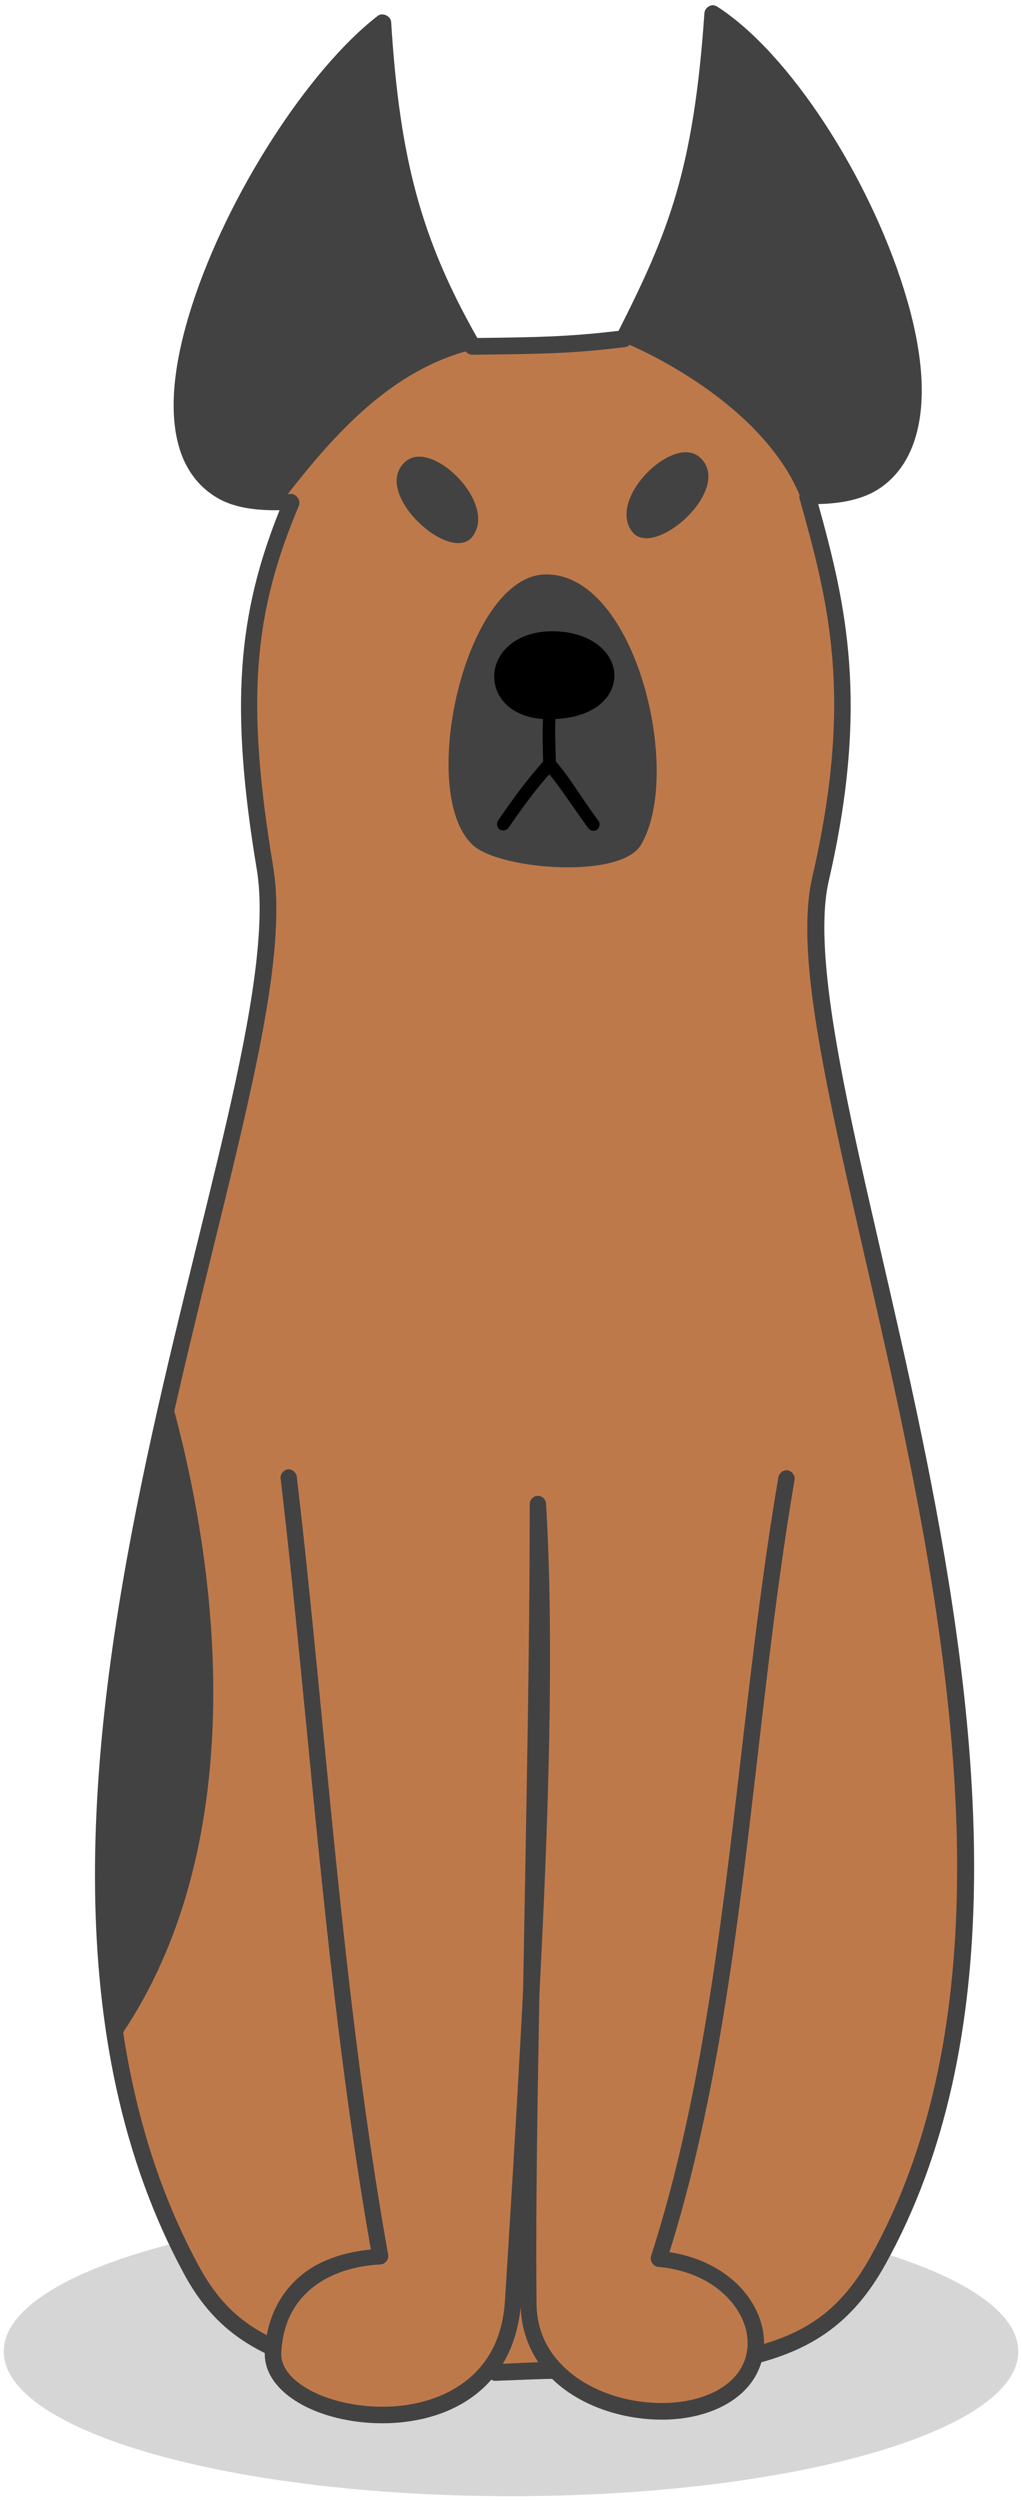
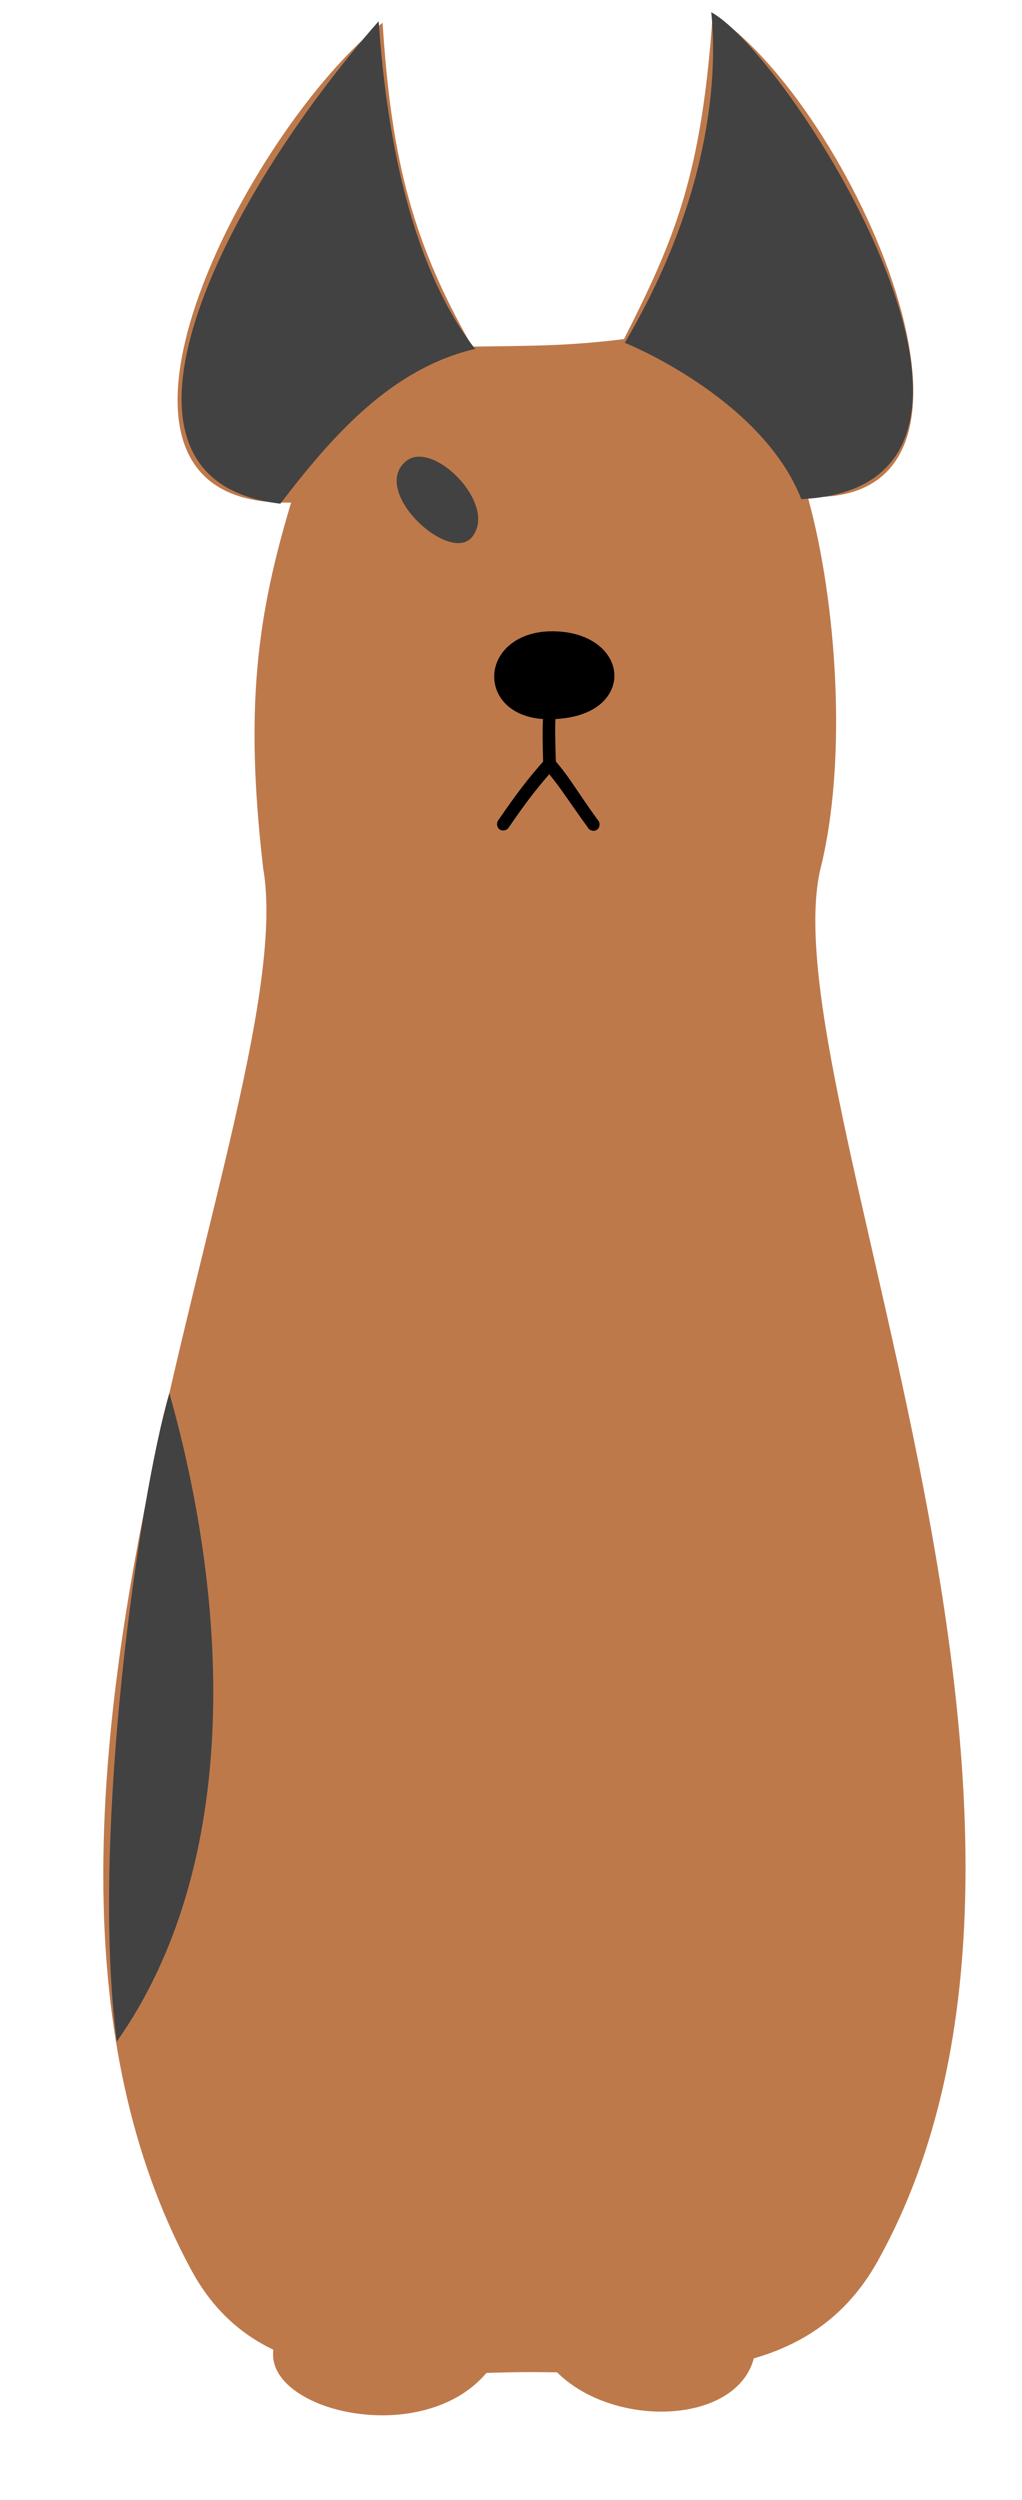
<svg xmlns="http://www.w3.org/2000/svg" width="166px" height="406px" viewBox="0 0 166 406">
  <title>собака 4 тело</title>
  <desc>Created with Sketch.</desc>
  <g id="Прототип" stroke="none" stroke-width="1" fill="none" fill-rule="evenodd">
    <g id="Макет-зоогостиницы" transform="translate(-1359, -7794)">
      <g id="Group-9" transform="translate(1333.225, 7794)">
        <g id="собака-4-тело" transform="translate(26, 0)">
-           <path d="M165.174,381.844 C165.174,394.825 128.291,405.349 82.779,405.349 C37.279,405.349 0.386,394.825 0.386,381.844 C0.386,368.863 37.279,358.339 82.779,358.339 C128.291,358.339 165.174,368.863 165.174,381.844 Z" id="Fill-4" fill="#D6D6D6" />
          <path d="M130.973,80.687 C167.362,82.194 137.875,16.631 115.541,2.276 C113.753,28.201 109.524,38.52 101.125,55.064 C92.159,56.16 87.203,56.148 76.483,56.282 C67.022,39.784 63.347,26.451 61.921,3.7 C40.301,20.44 7.721,82.584 47.058,81.612 C41.595,99.81 39.466,114.716 42.513,140.931 C49.171,179.28 -9.548,294.018 30.862,368.657 C42.356,389.886 66.611,385.117 86.346,385.201 C107.628,385.298 130.818,387.88 142.346,367.159 C182.178,295.647 125.064,177.261 132.969,141.37 C137.56,123.34 135.604,97.281 130.973,80.687 Z" id="Fill-32" fill="#BE794B" />
          <path d="M129.924,81.051 C124.51,67.22 107.77,58.396 101.258,55.662 C115.965,30.696 116.194,10.695 115.3,1.983 C128.278,9.066 172.596,78.996 129.924,81.051 Z" id="Fill-33" fill="#424242" />
          <path d="M76.944,56.659 C63.505,59.823 54.007,70.418 45.316,81.793 C12.674,78.021 35.89,32.182 61.28,3.444 C63.189,31.269 69.85,47.558 76.944,56.659 Z" id="Fill-34" fill="#424242" />
-           <path d="M88.425,93.279 C103.046,93.145 110.78,125.505 103.893,137.184 C100.58,142.793 81.111,141.248 76.665,137.306 C67.421,129.121 75.202,93.4 88.425,93.279 Z" id="Fill-35" fill="#424242" />
          <path d="M89.585,103.569 C100.954,103.644 102.226,115.495 89.306,115.809 C78.067,116.09 78.416,103.485 89.585,103.569 Z" id="Fill-36" fill="#000000" />
          <path d="M127.517,240.171 C120.352,282.096 119.313,328.01 106.78,366.832 C118.335,367.816 124.618,376.833 121.911,383.924 C116.955,396.881 85.776,393.377 85.585,374.154 C85.173,332.376 87.153,284.151 87.153,244.223 C89.511,283.787 84.712,348.217 83.107,373.74 C81.464,399.936 43.553,394.009 44.132,382.062 C44.664,371.395 52.905,366.844 61.509,366.43 C54.019,324.469 51.3,279.308 46.681,240.171 L127.517,240.171 Z" id="Fill-37" fill="#BE794B" />
          <path d="M27.286,226.215 C37.279,261.643 38.73,303.144 18.741,331.538 C14.428,298.459 22.271,243.454 27.286,226.215 Z" id="Fill-39" fill="#424242" />
-           <path d="M115.662,0.853 C115.894,0.878 116.111,0.962 116.302,1.096 C128.025,8.639 140.885,28.665 146.587,46.963 C149.452,56.11 150.504,64.809 148.341,71.452 C147.265,74.773 145.331,77.597 142.42,79.457 C139.892,81.064 136.557,81.768 132.678,81.855 C137.127,97.938 141.04,114.215 134.395,143.011 C132.511,151.128 134.491,164.959 138.079,181.992 C141.681,199.013 146.841,219.307 151.011,240.779 C159.327,283.725 163.736,331.526 143.531,367.804 C138.274,377.244 131.688,381.395 122.976,383.731 C122.286,383.962 121.438,383.498 121.246,382.781 C121.051,382.074 121.549,381.249 122.261,381.09 C130.552,378.863 136.22,375.347 141.186,366.443 C160.812,331.208 156.583,284.055 148.304,241.302 C144.159,219.915 139.035,199.67 135.422,182.553 C131.808,165.436 129.609,151.517 131.725,142.367 C138.491,113.096 134.286,97.596 129.658,81.014 C129.405,80.176 130.178,79.201 131.047,79.251 C135.397,79.432 138.599,78.631 140.944,77.133 C143.289,75.638 144.836,73.449 145.755,70.612 C147.605,64.931 146.733,56.646 143.967,47.801 C138.757,31.085 126.865,12.532 116.618,4.783 C114.709,28.846 110.468,39.663 102.347,55.649 C102.139,56.026 101.74,56.307 101.319,56.366 C92.28,57.475 87.227,57.475 76.508,57.608 C76.025,57.608 75.552,57.341 75.31,56.926 C66.212,41.049 62.416,27.653 60.847,6.618 C50.78,15.488 38.875,34.016 33.569,50.479 C30.767,59.225 29.86,67.279 31.744,72.608 C32.688,75.271 34.222,77.292 36.638,78.619 C39.058,79.943 42.439,80.587 46.972,80.21 C47.89,80.151 48.664,81.244 48.327,82.098 C41.013,99.446 39.624,113.548 44.144,140.725 C45.811,150.738 43.25,165.168 39.262,182.503 C35.274,199.851 29.835,220.073 25.424,241.411 C16.616,284.114 12.13,331.149 32.06,367.963 C35.299,373.924 38.912,377.122 43.794,379.57 C44.518,379.826 44.905,380.773 44.568,381.467 C44.227,382.162 43.237,382.429 42.597,382.015 C37.328,379.374 33.136,375.665 29.677,369.277 C9.194,331.464 13.909,283.762 22.766,240.853 C27.19,219.404 32.663,199.135 36.638,181.871 C40.605,164.607 43.008,150.324 41.486,141.211 C37.075,114.725 38.38,99.81 45.183,82.852 C41.279,82.923 37.919,82.425 35.358,81.014 C32.35,79.36 30.284,76.719 29.158,73.533 C26.924,67.17 28.047,58.677 30.946,49.638 C36.759,31.559 49.886,11.268 61.122,2.581 C61.896,1.971 63.251,2.594 63.31,3.578 C64.702,25.89 68.216,38.859 77.306,54.883 C87.011,54.771 92.122,54.687 100.243,53.725 C108.376,37.654 112.435,27.557 114.189,2.13 C114.236,1.413 114.951,0.791 115.662,0.853 Z M89.826,383.535 C90.538,383.572 91.153,384.264 91.119,384.996 C91.07,385.712 90.38,386.332 89.668,386.298 C87.855,386.285 82.491,386.553 80.4,386.612 C79.651,386.721 78.865,386.067 78.84,385.298 C78.828,384.519 79.564,383.828 80.325,383.887 C82.284,383.84 87.565,383.523 89.668,383.535 C89.718,383.523 89.777,383.523 89.826,383.535 Z" id="Fill-40" fill="#424242" />
          <path d="M89.585,102.513 C95.627,102.548 99.408,105.809 99.565,109.509 C99.64,111.355 98.755,113.23 97.016,114.557 C95.274,115.884 92.725,116.709 89.353,116.793 C86.346,116.868 83.988,116.077 82.392,114.75 C80.799,113.424 80,111.577 80.05,109.714 C80.133,105.98 83.626,102.464 89.585,102.513 Z M89.585,104.544 C84.387,104.507 82.138,107.269 82.079,109.752 C82.042,110.991 82.55,112.196 83.697,113.159 C84.845,114.106 86.683,114.825 89.306,114.75 C92.375,114.679 94.492,113.9 95.785,112.913 C97.087,111.929 97.585,110.748 97.536,109.593 C97.44,107.269 94.925,104.581 89.585,104.544 Z" id="Fill-41" fill="#000000" />
          <path d="M89.186,115.152 C89.681,115.236 90.055,115.738 90.018,116.236 C89.885,118.609 89.981,120.493 90.067,124.119 C90.08,124.667 89.597,125.165 89.053,125.178 C88.508,125.19 88.013,124.704 88.001,124.156 C87.917,120.543 87.855,118.597 88.001,116.114 C88.026,115.529 88.617,115.056 89.186,115.152 Z" id="Fill-42" fill="#000000" />
          <path d="M89.306,123.035 C89.498,123.097 89.656,123.206 89.789,123.353 C92.255,126.115 93.511,128.548 96.908,133.207 C97.294,133.621 97.22,134.387 96.762,134.727 C96.301,135.082 95.553,134.91 95.274,134.4 C92.181,130.155 90.887,128.012 88.991,125.726 C86.816,128.217 85.065,130.494 82.358,134.446 C82.042,134.886 81.352,134.995 80.919,134.68 C80.483,134.375 80.375,133.68 80.678,133.244 C83.735,128.79 85.656,126.283 88.279,123.353 C88.521,123.072 88.944,122.938 89.306,123.035 Z" id="Fill-43" fill="#000000" />
-           <path d="M113.342,74.19 C119.229,79.13 106.093,90.931 102.489,86.38 C98.297,81.076 109.029,70.552 113.342,74.19 Z" id="Fill-44" fill="#424242" />
          <path d="M65.729,74.882 C59.795,79.774 72.823,91.709 76.458,87.196 C80.712,81.927 70.079,71.294 65.729,74.882 Z" id="Fill-45" fill="#424242" />
-           <path d="M127.749,238.773 C128.449,238.907 128.968,239.673 128.823,240.377 C121.778,281.632 120.689,326.951 108.509,365.723 C113.815,366.539 118.057,368.972 120.714,372.208 C123.638,375.774 124.727,380.324 123.18,384.376 C121.766,388.073 118.477,390.53 114.589,391.807 C110.709,393.097 106.14,393.243 101.715,392.38 C97.282,391.505 93.003,389.618 89.74,386.578 C86.612,383.632 84.533,379.57 84.338,374.643 C83.722,381.065 80.944,385.787 77.064,388.814 C73.002,391.979 67.854,393.34 62.827,393.498 C57.812,393.645 52.868,392.611 49.122,390.652 C45.366,388.693 42.609,385.64 42.792,381.928 C43.08,376.26 45.474,372.027 48.955,369.277 C52.061,366.832 55.999,365.689 60.012,365.287 C52.664,323.593 49.945,278.969 45.378,240.293 C45.183,239.552 45.753,238.698 46.514,238.602 C47.262,238.518 48.023,239.209 47.999,239.975 C52.627,279.162 55.346,324.322 62.827,366.162 C62.948,366.904 62.344,367.67 61.596,367.72 C57.509,367.913 53.546,369.106 50.635,371.404 C47.708,373.706 45.703,377.101 45.462,382.087 C45.354,384.364 47.105,386.553 50.344,388.257 C53.595,389.948 58.162,390.957 62.756,390.811 C67.335,390.677 71.938,389.375 75.431,386.65 C78.924,383.937 81.402,379.826 81.789,373.609 C82.479,362.805 83.697,343.205 84.737,323.338 C85.22,296.011 85.814,268.713 85.814,244.258 L85.814,244.173 C85.838,243.504 86.442,242.909 87.107,242.897 C87.772,242.872 88.4,243.432 88.471,244.099 C88.471,244.124 88.471,244.161 88.471,244.173 C89.839,267.143 88.824,296.391 87.398,323.544 C87.094,340.698 86.766,358.012 86.924,374.083 C86.961,378.524 88.774,381.953 91.577,384.569 C94.38,387.185 98.213,388.948 102.226,389.727 C106.235,390.518 110.393,390.359 113.753,389.253 C117.113,388.145 119.616,386.189 120.677,383.414 C121.837,380.358 121.076,376.845 118.648,373.886 C116.219,370.931 112.135,368.595 106.684,368.121 C105.886,368.047 105.283,367.122 105.524,366.355 C117.958,327.813 119.022,281.962 126.203,239.891 C126.311,239.197 127.047,238.648 127.749,238.773 Z" id="Fill-46" fill="#424242" />
        </g>
      </g>
    </g>
  </g>
</svg>